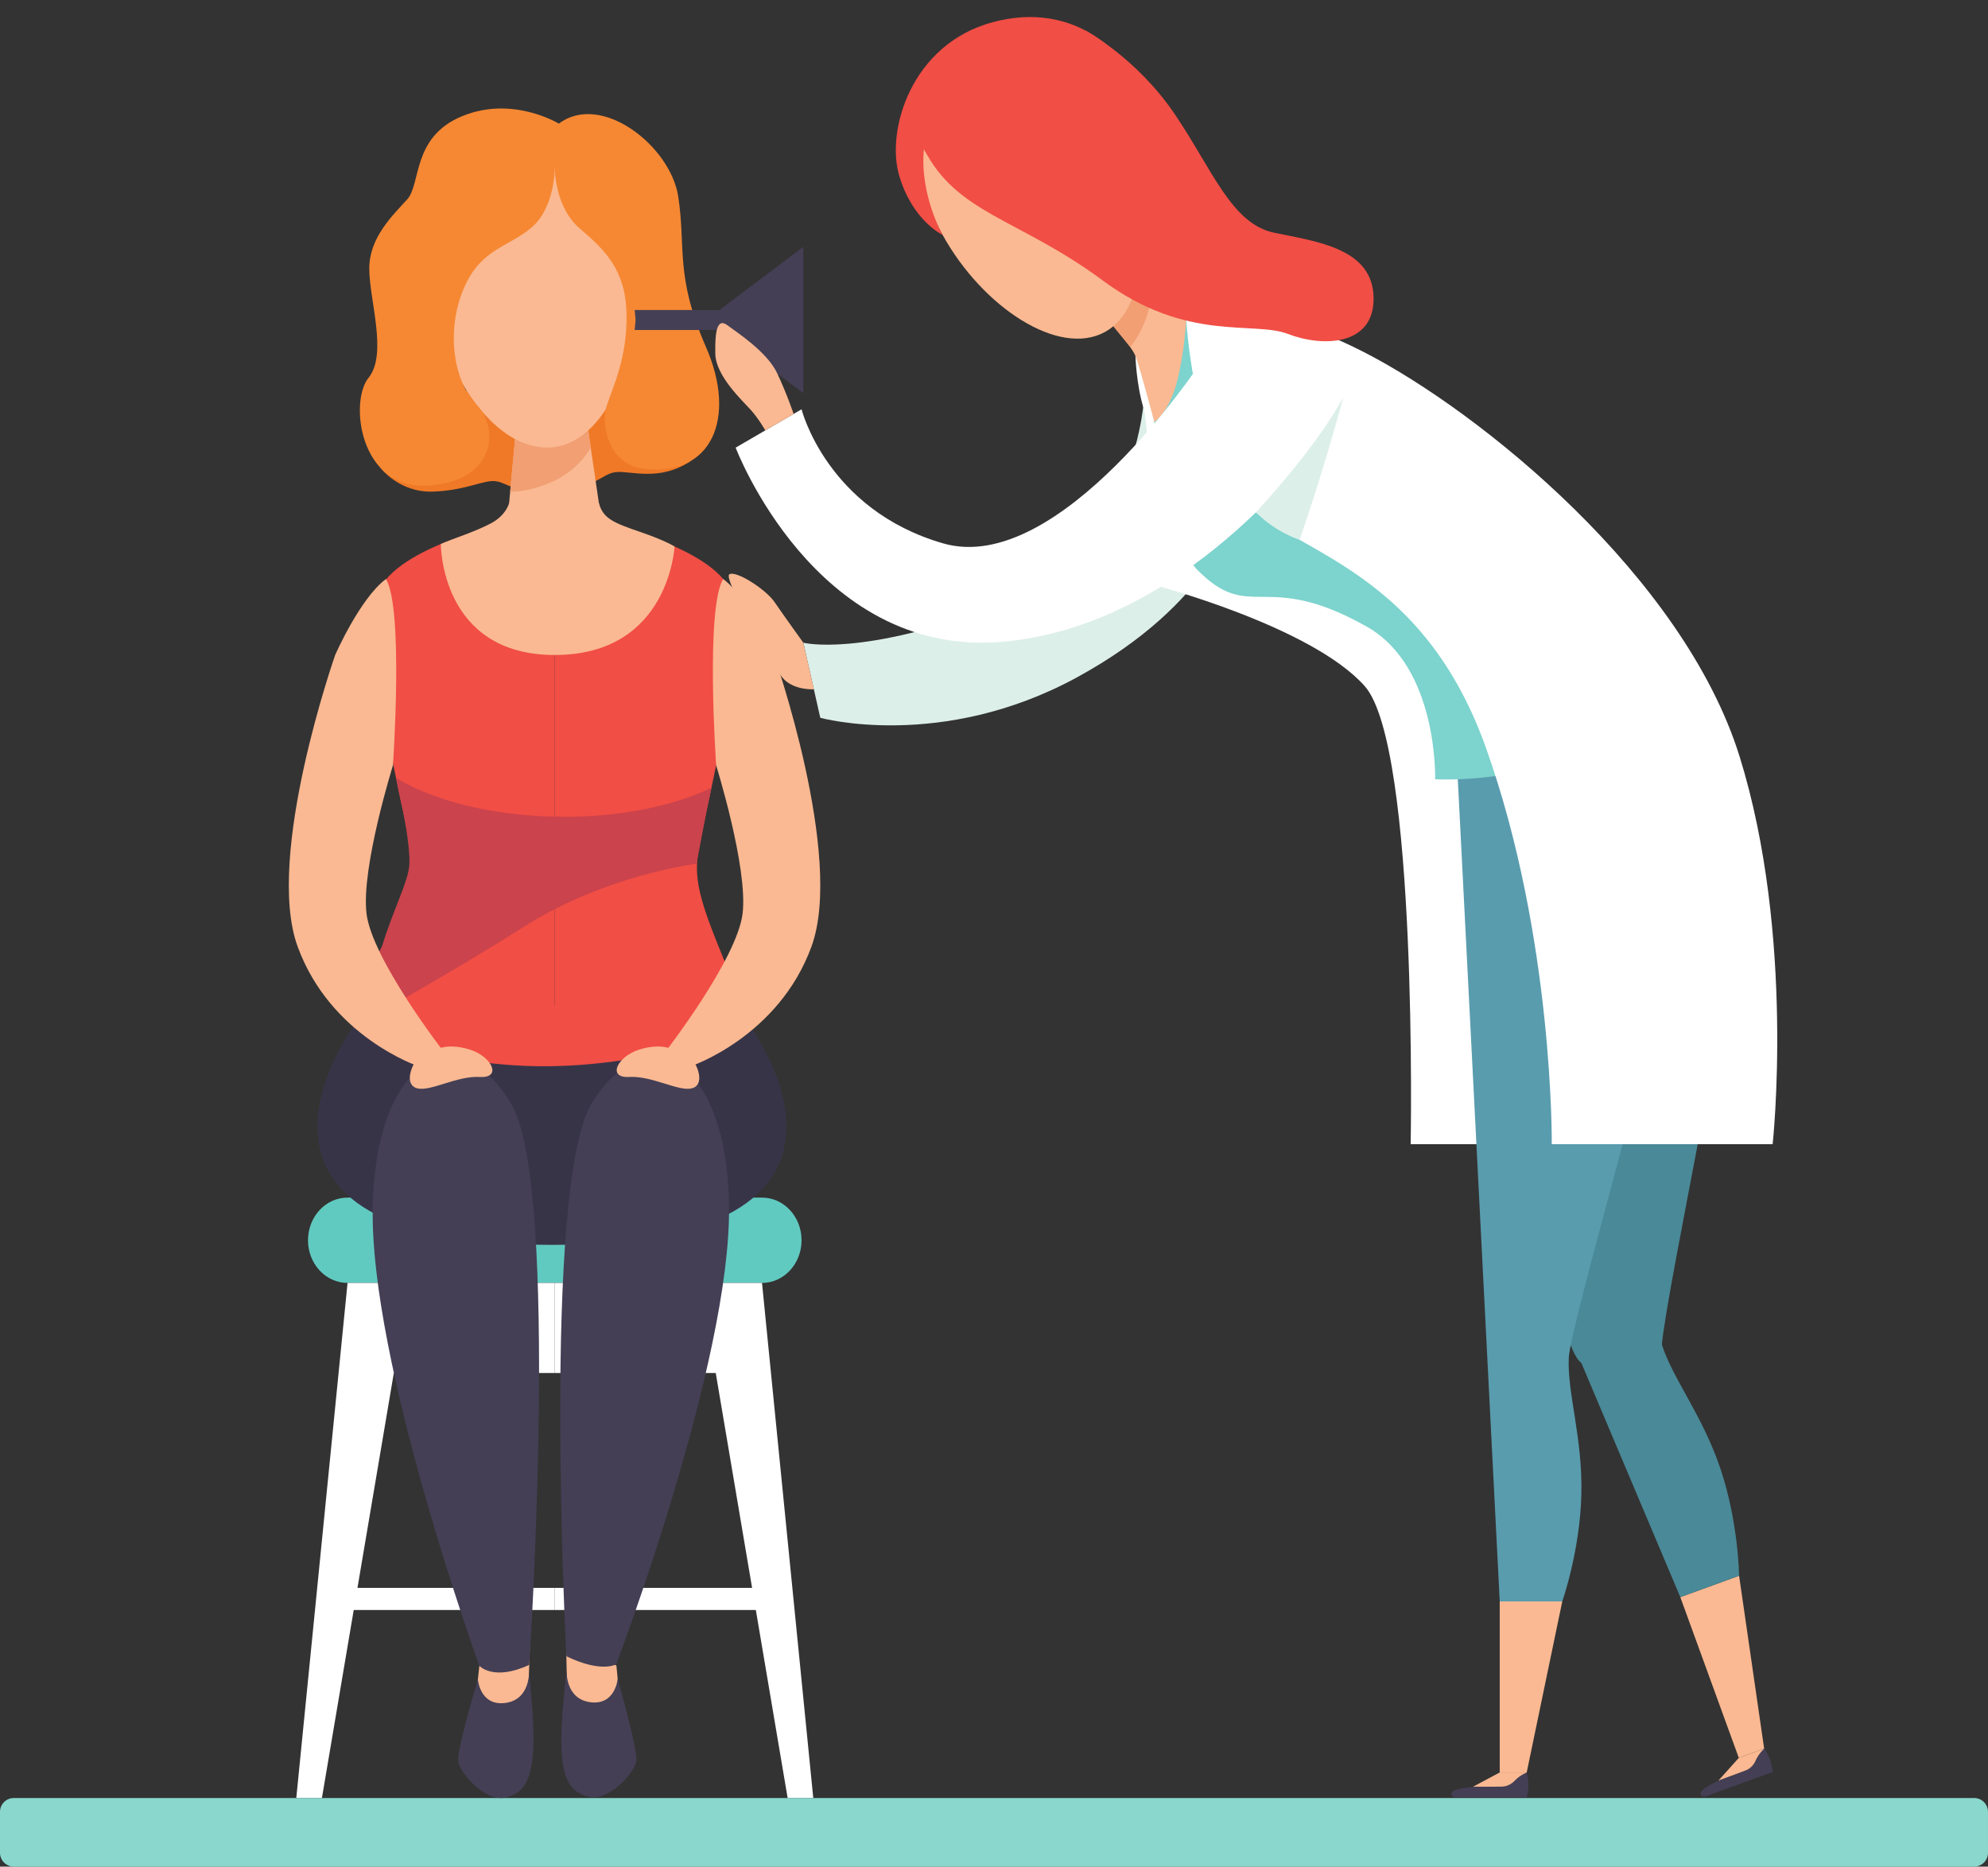
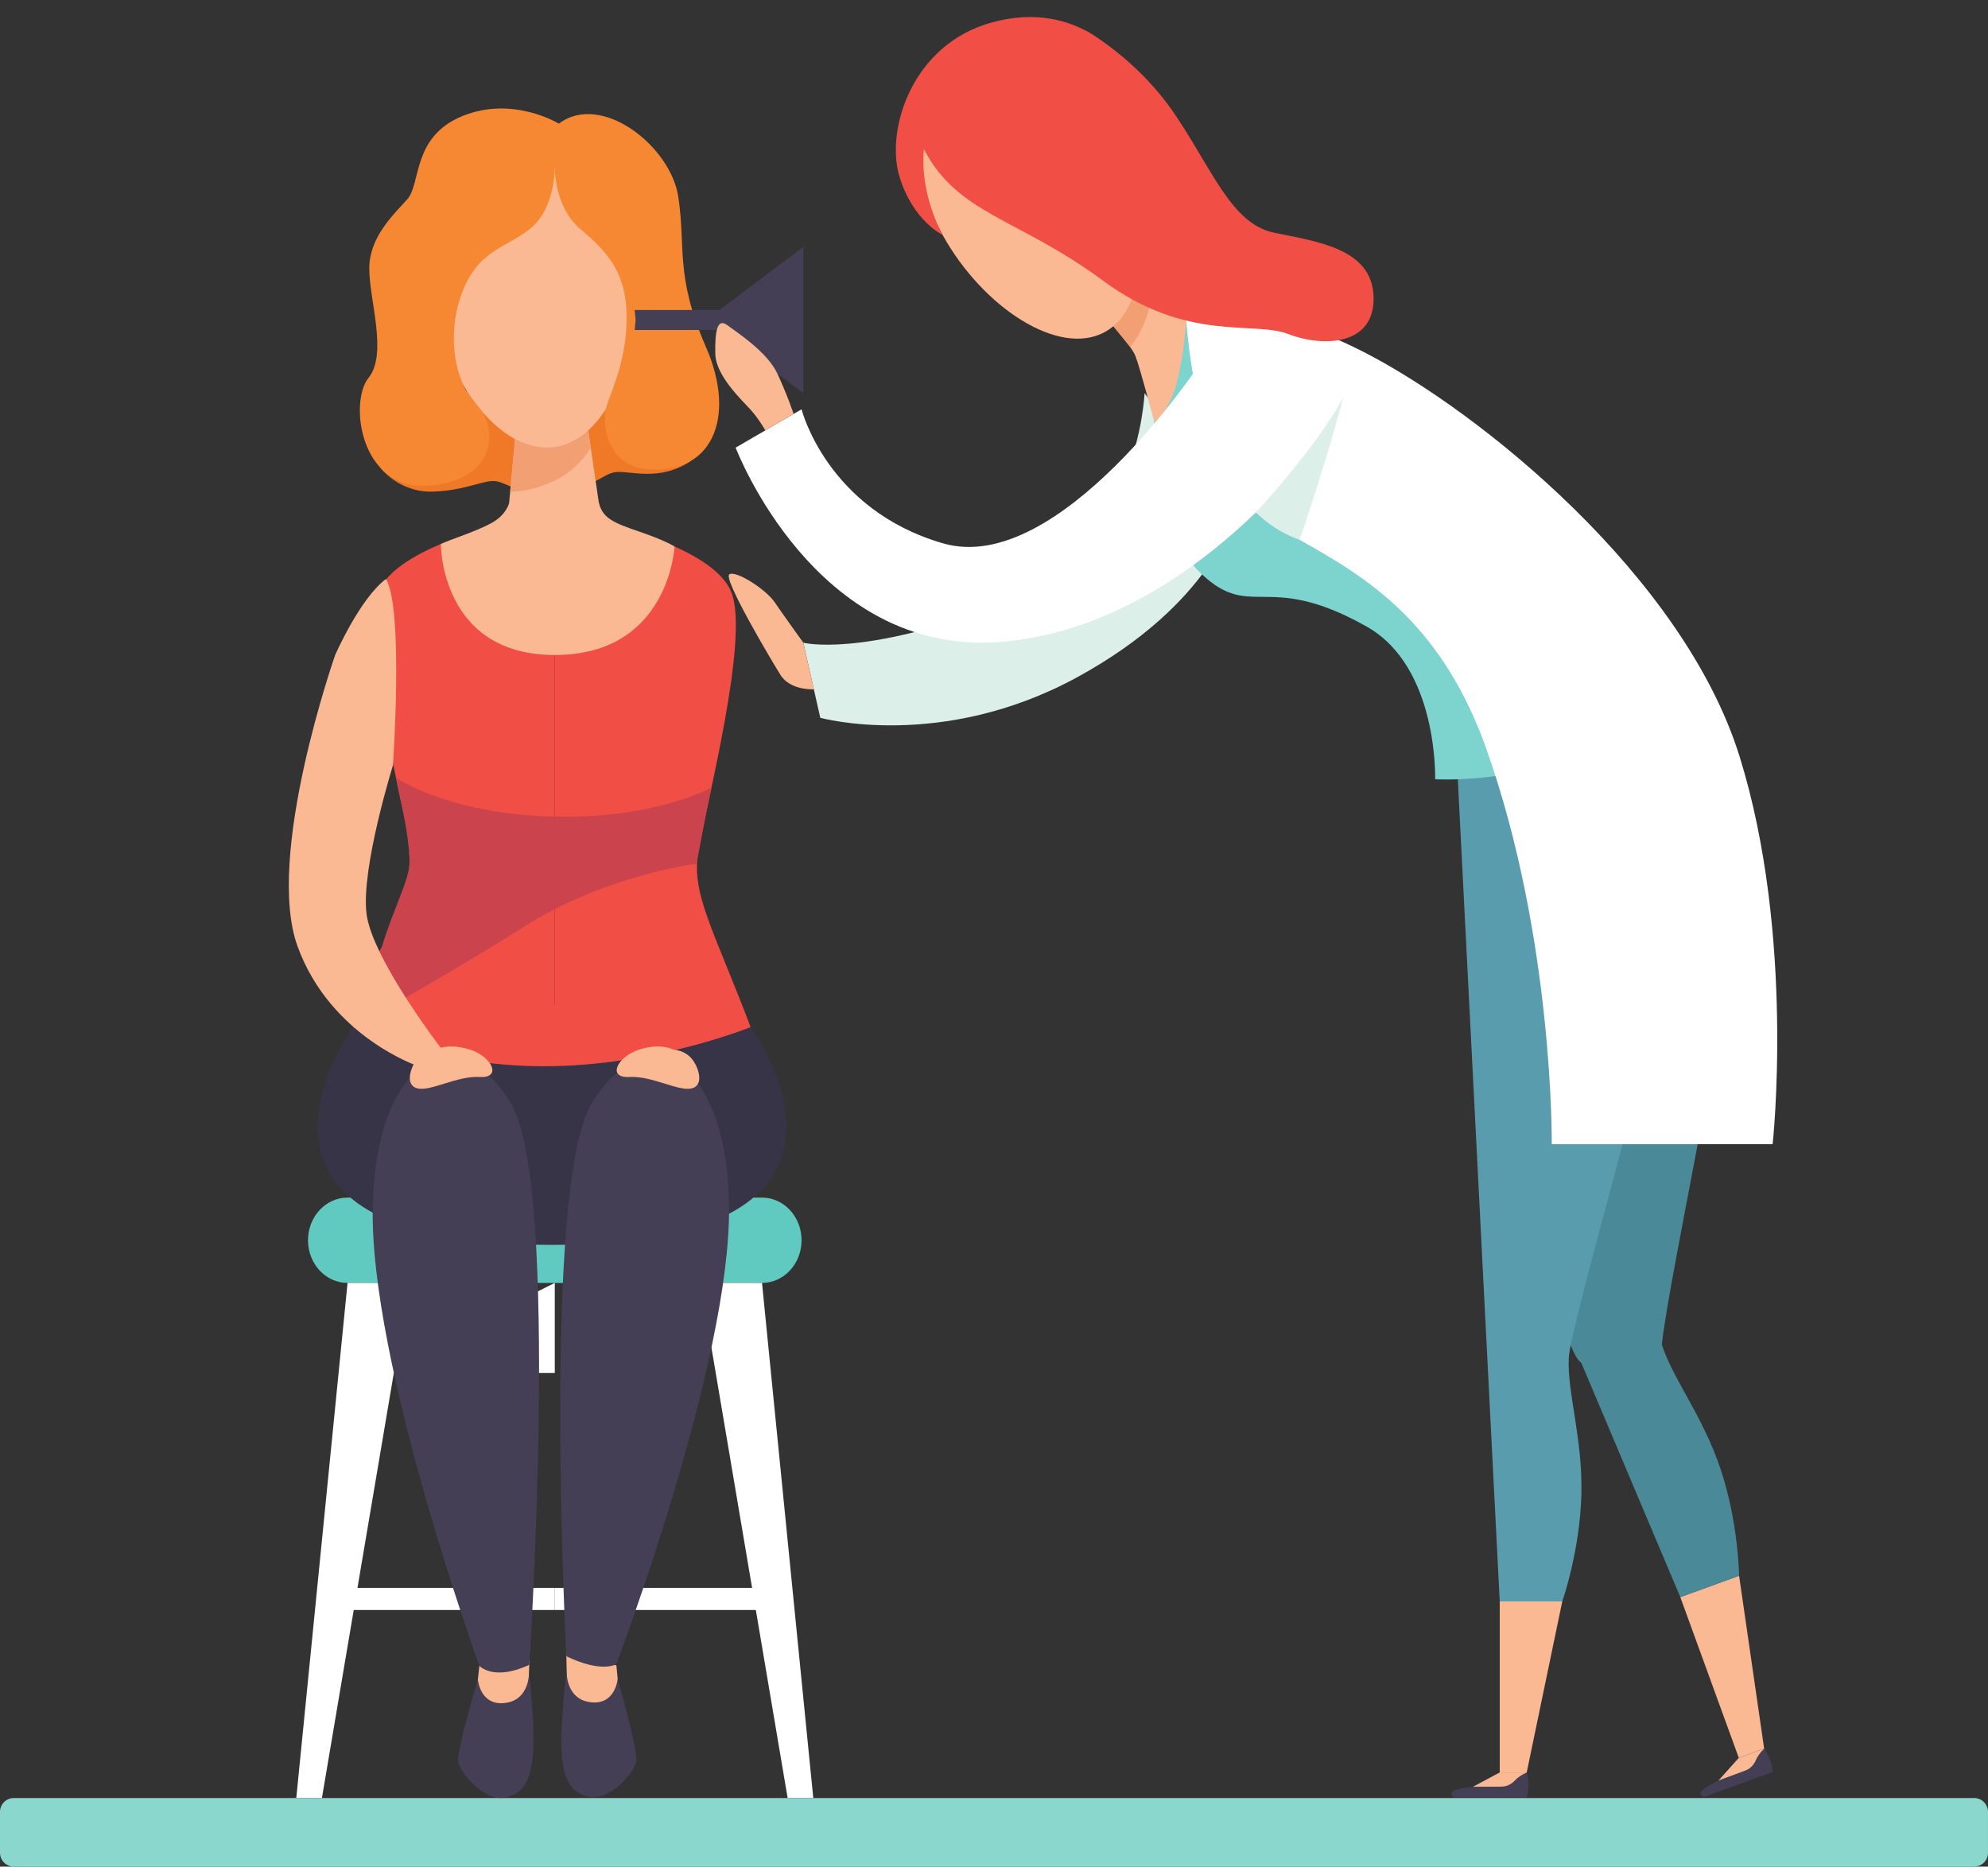
<svg xmlns="http://www.w3.org/2000/svg" height="1314.6" preserveAspectRatio="xMidYMid meet" version="1.0" viewBox="300.0 336.7 1400.0 1314.6" width="1400.0" zoomAndPan="magnify">
  <rect x="300.0" y="336.7" width="1400.0" height="1314.6" fill="#333333" stroke="none" />
  <g>
    <g>
      <path d="M 1106.02 613.57 C 1106.02 613.57 1102.012 725.531 1003.93 762.77 C 905.852 800.02 865.711 789.32 865.711 789.32 L 877.668 842.23 C 877.668 842.23 962.961 865.82 1058.559 813.672 C 1154.148 761.52 1169.051 699.461 1169.051 699.461 L 1106.02 613.57" fill="#ddefe9" />
    </g>
    <g>
      <path d="M 836.629 1240.23 L 544.75 1240.23 C 529.371 1240.23 516.902 1226.781 516.902 1210.191 C 516.902 1193.59 529.371 1180.141 544.75 1180.141 L 836.629 1180.141 C 852.008 1180.141 864.477 1193.59 864.477 1210.191 C 864.477 1226.781 852.008 1240.23 836.629 1240.23" fill="#61cac0" />
    </g>
    <g>
      <path d="M 544.75 1240.23 L 508.652 1603 L 526.703 1603 L 588.07 1240.23 L 544.75 1240.23" fill="#fff" />
    </g>
    <g>
-       <path d="M 690.691 1240.23 L 690.691 1303.66 L 563.316 1303.66 L 588.07 1240.23 L 690.691 1240.23" fill="#fff" />
+       <path d="M 690.691 1240.23 L 690.691 1303.66 L 563.316 1303.66 L 690.691 1240.23" fill="#fff" />
    </g>
    <g>
      <path d="M 536.5 1455 L 690.691 1455 L 690.691 1470.578 L 536.5 1470.578 L 536.5 1455" fill="#fff" />
    </g>
    <g>
      <path d="M 836.629 1240.23 L 872.727 1603 L 854.68 1603 L 793.312 1240.23 L 836.629 1240.23" fill="#fff" />
    </g>
    <g>
-       <path d="M 690.691 1240.23 L 690.691 1303.66 L 818.062 1303.66 L 793.312 1240.23 L 690.691 1240.23" fill="#fff" />
-     </g>
+       </g>
    <g>
      <path d="M 844.879 1455 L 690.691 1455 L 690.691 1470.578 L 844.879 1470.578 L 844.879 1455" fill="#fff" />
    </g>
    <g>
      <path d="M 828.613 1060.059 C 828.613 1060.059 941.445 1213.441 688.664 1213.441 C 435.883 1213.441 548.715 1060.059 548.715 1060.059 L 828.613 1060.059" fill="#383448" />
    </g>
    <g>
      <path d="M 1690.262 1651.301 L 309.727 1651.301 C 304.352 1651.301 300 1646.953 300 1641.582 L 300 1612.73 C 300 1607.359 304.352 1603 309.727 1603 L 1690.262 1603 C 1695.645 1603 1699.992 1607.359 1699.992 1612.73 L 1699.992 1641.582 C 1699.992 1646.953 1695.645 1651.301 1690.262 1651.301" fill="#89d7cd" />
    </g>
    <g>
      <path d="M 567.898 666.141 C 567.898 666.141 581.035 683.719 604.797 682.93 C 628.559 682.148 641.004 674.23 649.488 675.648 C 657.977 677.059 660.805 683.719 689.375 682.93 C 717.945 682.148 723.602 669.988 734.066 669.141 C 744.535 668.289 764.723 675.949 786.449 661.371 C 786.398 647.359 740.855 605.488 740.855 605.488 C 740.855 605.488 635.629 606.059 634.215 606.91 C 632.801 607.762 567.898 666.141 567.898 666.141" fill="#f07927" />
    </g>
    <g>
      <path d="M 828.613 1060.059 C 802.715 991.762 786.953 966.578 791.617 937.672 C 797.164 903.27 828.234 785.66 814.918 753.48 C 801.605 721.309 723.816 705.07 723.816 705.07 L 690.691 719.391 C 690.691 719.391 690.691 890.469 690.691 1060.059 L 828.613 1060.059" fill="#f14e45" />
    </g>
    <g>
      <path d="M 746.004 518.969 C 754.031 581.762 729.617 646.559 689.93 651.641 C 650.242 656.711 610.309 600.141 602.281 537.34 C 594.254 474.551 621.172 429.32 660.859 424.238 C 700.547 419.172 737.977 456.18 746.004 518.969" fill="#fab992" />
    </g>
    <g>
      <path d="M 657.562 701.551 L 663.324 639.301 L 713.969 638 L 723.816 705.07 C 723.816 705.07 687.676 739.531 657.562 701.551" fill="#fab992" />
    </g>
    <g>
      <path d="M 662.715 645.93 C 662.715 645.93 675.605 653.34 689.93 651.641 C 704.254 649.93 714.234 639.809 714.234 639.809 L 716.02 651.961 C 716.02 651.961 707.891 667.48 689.363 675.77 C 670.84 684.07 659.293 682.879 659.293 682.879 L 662.715 645.93" fill="#f19f73" />
    </g>
    <g>
      <path d="M 690.691 454.801 C 690.691 454.801 690.957 482.91 674.195 497.039 C 657.434 511.18 638.582 511.699 626.539 539.98 C 614.496 568.25 618.547 604.059 635.441 621.531 C 652.34 639.012 648.512 676.078 600.863 678.699 C 553.215 681.309 545.902 619.57 559.52 602.809 C 573.133 586.059 560.043 547.828 560.043 525.84 C 560.043 503.852 576.797 488.141 586.746 477.141 C 596.695 466.148 589.887 433.16 625.492 418.5 C 661.098 403.84 693.562 423.781 693.562 423.781 C 693.562 423.781 699.859 442.941 690.691 454.801" fill="#f68833" />
    </g>
    <g>
      <path d="M 690.691 454.801 C 690.691 454.801 690.422 482.379 708.223 497.57 C 726.027 512.75 740.594 526.75 741.211 557.781 C 741.832 588.809 731.477 609.48 727.277 622.32 C 723.078 635.172 728.059 663.828 753.586 666.879 C 801.008 672.539 819.18 631.441 797.188 581.172 C 775.195 530.898 783.137 510.66 777.621 475.051 C 772.105 439.441 723.41 401.309 693.562 423.781 C 663.719 446.25 690.691 454.801 690.691 454.801" fill="#f68833" />
    </g>
    <g>
      <path d="M 548.715 1060.059 L 690.691 1060.059 C 690.691 890.469 690.691 719.391 690.691 719.391 L 657.562 705.07 C 657.562 705.07 579.777 721.309 566.461 753.48 C 553.148 785.66 584.215 903.27 589.762 937.672 C 594.426 966.578 574.613 991.762 548.715 1060.059" fill="#f14e45" />
    </g>
    <g>
      <path d="M 578.848 884.422 C 578.848 884.422 614.758 909.52 687.656 911.762 C 760.551 914 801.07 891.359 801.07 891.359 L 797.531 908.012 L 790.527 945.059 C 790.527 945.059 727.266 952.461 668.828 989.441 C 610.395 1026.43 548.715 1060.059 548.715 1060.059 C 548.715 1060.059 560.055 1019.75 568.992 1003.211 C 577.27 976.309 587.594 957.609 588.297 945.43 C 588.996 933.25 583.797 907.77 583.797 907.77 C 583.797 907.77 580.035 891.5 578.848 884.422" fill="#cb434c" />
    </g>
    <g>
      <path d="M 610.453 719.828 C 610.453 719.828 609.973 797.988 690.691 797.988 C 771.406 797.988 775.035 721.609 775.035 721.609 C 775.035 721.609 769.285 717.648 750.758 711.289 C 732.23 704.922 724.691 702 721.742 690.941 C 711.016 697.988 658.547 690.941 658.547 690.941 C 658.547 690.941 656.703 699.27 646.098 705.07 C 635.488 710.859 618.57 716.219 610.453 719.828" fill="#fab992" />
    </g>
    <g>
      <path d="M 637.574 1509.91 L 634.695 1536.371 C 634.695 1536.371 671.406 1541.98 671.578 1540.379 C 671.754 1538.77 673.121 1496.648 673.121 1496.648 L 637.574 1509.91" fill="#fab992" />
    </g>
    <g>
      <path d="M 672.707 1509.199 C 672.707 1509.199 694.727 1173.738 660.195 1114.48 C 625.664 1055.219 565.316 1076.41 562.52 1185.91 C 559.719 1295.398 637.574 1509.91 637.574 1509.91 C 637.574 1509.91 647.527 1520.941 672.707 1509.199" fill="#443f55" />
    </g>
    <g>
      <path d="M 636.547 1519.359 C 636.547 1519.359 621.805 1568.57 622.633 1576.781 C 623.461 1585 641.188 1605.629 655.621 1602.73 C 670.051 1599.82 674.426 1588.109 675.5 1568.711 C 676.574 1549.32 672.547 1514.031 672.547 1514.031 C 672.547 1514.031 673.43 1533.941 655.637 1536.07 C 637.848 1538.199 636.547 1519.359 636.547 1519.359" fill="#443f55" />
    </g>
    <g>
      <path d="M 734.078 1509.602 L 736.605 1536.09 C 736.605 1536.09 699.824 1541.23 699.672 1539.621 C 699.52 1538.012 698.707 1495.871 698.707 1495.871 L 734.078 1509.602" fill="#fab992" />
    </g>
    <g>
      <path d="M 698.852 1503.16 C 698.852 1503.16 681.352 1172.699 716.656 1113.898 C 751.965 1055.109 812.031 1077.09 813.391 1186.609 C 814.746 1296.129 733.996 1508.738 733.996 1508.738 C 733.996 1508.738 723.871 1515.23 698.852 1503.16" fill="#443f55" />
    </g>
    <g>
      <path d="M 734.98 1519.059 C 734.98 1519.059 749.07 1568.461 748.137 1576.66 C 747.199 1584.871 729.203 1605.262 714.812 1602.172 C 700.418 1599.078 696.199 1587.301 695.379 1567.898 C 694.559 1548.488 699.055 1513.262 699.055 1513.262 C 699.055 1513.262 697.91 1533.148 715.672 1535.52 C 733.434 1537.879 734.98 1519.059 734.98 1519.059" fill="#443f55" />
    </g>
    <g>
      <path d="M 548.715 1060.059 C 548.715 1060.059 605.41 1087.629 683.211 1087.629 C 761.012 1087.629 828.613 1060.059 828.613 1060.059 L 683.211 1043.762 L 548.715 1060.059" fill="#f14e45" />
    </g>
    <g>
-       <path d="M 845.02 797.988 C 845.02 797.988 894.68 939.48 871.504 1003.211 C 848.328 1066.941 786.449 1087.629 786.449 1087.629 L 768.262 1077.859 C 768.262 1077.859 819.117 1012.309 822.965 980.031 C 826.812 947.75 804.332 875.719 804.332 875.719 C 804.332 875.719 796.668 765.469 809.258 744.461 C 827.637 758.219 845.02 797.988 845.02 797.988" fill="#fab992" />
-     </g>
+       </g>
    <g>
      <path d="M 774.254 1075.941 C 774.254 1075.941 765.562 1070.969 750.043 1075.941 C 734.523 1080.91 727.387 1096.109 743.215 1095.18 C 759.047 1094.25 777.668 1105.43 786.98 1103.25 C 796.289 1101.078 791.945 1088 786.98 1082.129 C 782.012 1076.25 774.254 1075.941 774.254 1075.941" fill="#fab992" />
    </g>
    <g>
      <path d="M 536.039 797.988 C 536.039 797.988 486.379 939.48 509.555 1003.211 C 532.727 1066.941 594.605 1087.629 594.605 1087.629 L 612.797 1077.859 C 612.797 1077.859 561.941 1012.309 558.094 980.031 C 554.246 947.75 576.727 875.719 576.727 875.719 C 576.727 875.719 584.387 765.469 571.801 744.461 C 553.418 758.219 536.039 797.988 536.039 797.988" fill="#fab992" />
    </g>
    <g>
      <path d="M 606.805 1075.941 C 606.805 1075.941 615.492 1070.969 631.012 1075.941 C 646.531 1080.91 653.672 1096.109 637.84 1095.18 C 622.012 1094.25 603.391 1105.43 594.078 1103.25 C 584.766 1101.078 589.113 1088 594.078 1082.129 C 599.043 1076.25 606.805 1075.941 606.805 1075.941" fill="#fab992" />
    </g>
    <g>
-       <path d="M 1099.602 587.422 C 1099.602 587.422 1100.23 607.469 1105.219 623.762 C 1110.199 640.059 1112.09 748.488 1112.09 748.488 C 1112.09 748.488 1223.43 777.57 1261.039 819.879 C 1298.648 862.191 1293.43 1142.52 1293.43 1142.52 L 1378.172 1142.52 C 1378.172 1142.52 1416.828 928.93 1325.871 771.172 C 1234.922 613.422 1099.602 587.422 1099.602 587.422" fill="#fff" />
-     </g>
+       </g>
    <g>
      <path d="M 1401.301 1256.52 C 1401.301 1256.52 1401.059 1278.09 1410.578 1293.262 C 1420.102 1308.43 1450.141 1286.23 1450.141 1281.789 C 1450.141 1277.352 1449.09 1262.461 1449.09 1262.461 C 1449.09 1262.461 1419.84 1253.32 1419.059 1253.578 C 1418.27 1253.84 1401.301 1256.52 1401.301 1256.52" fill="#4a8997" />
    </g>
    <g>
      <path d="M 1483.32 1461.52 L 1524.512 1574.711 L 1542.359 1568.219 L 1524.711 1446.461 L 1483.32 1461.52" fill="#fab992" />
    </g>
    <g>
      <path d="M 1542.359 1568.219 L 1545.84 1577.789 L 1510.09 1590.801 L 1524.512 1574.711 L 1542.359 1568.219" fill="#fab992" />
    </g>
    <g>
      <path d="M 1548.34 1584.66 L 1500.559 1602.039 C 1500.559 1602.039 1497.02 1602.219 1497.719 1599.191 C 1498.422 1596.148 1510.09 1590.801 1510.09 1590.801 L 1529.121 1583.66 C 1532.43 1582.422 1534.988 1579.809 1536.391 1576.559 C 1537.391 1574.238 1539.172 1571.289 1542.359 1568.219 C 1548.238 1576.5 1548.34 1584.66 1548.34 1584.66" fill="#443f55" />
    </g>
    <g>
      <path d="M 1470.422 1283.922 C 1469.859 1282.148 1469.238 1279.23 1468.59 1275.371 L 1413.172 1295.539 L 1483.32 1461.52 L 1524.711 1446.461 C 1524.711 1446.461 1524.32 1409.16 1511.699 1371.398 C 1499.07 1333.641 1477.922 1307.578 1470.422 1283.922" fill="#4a8997" />
    </g>
    <g>
      <path d="M 1524.711 959 C 1529.539 866.531 1478.68 822.891 1478.68 822.891 L 1358.852 877.531 L 1411.469 1288.379 L 1470.27 1283.871 C 1475.281 1235.738 1521.02 1029.559 1524.711 959" fill="#4a8997" />
    </g>
    <g>
      <path d="M 1325.871 870.91 L 1356.148 1464.531 L 1400.191 1464.531 C 1400.191 1464.531 1412.578 1429.352 1413.629 1389.551 C 1414.672 1349.75 1403.699 1318.031 1404.75 1293.23 C 1405.789 1268.422 1476.648 1032.23 1486.449 956.48 C 1498.328 864.66 1449.531 825.578 1449.531 825.578 L 1325.871 870.91" fill="#599cae" />
    </g>
    <g>
      <path d="M 1356.148 1464.531 L 1356.148 1584.988 L 1375.148 1584.988 L 1400.191 1464.531 L 1356.148 1464.531" fill="#fab992" />
    </g>
    <g>
      <path d="M 1375.148 1584.988 L 1375.148 1595.172 L 1337.102 1595.172 L 1356.148 1584.988 L 1375.148 1584.988" fill="#fab992" />
    </g>
    <g>
      <path d="M 1375.148 1602.488 L 1324.301 1602.488 C 1324.301 1602.488 1320.91 1601.441 1322.609 1598.828 C 1324.301 1596.219 1337.102 1595.172 1337.102 1595.172 L 1357.422 1594.969 C 1360.961 1594.941 1364.262 1593.371 1366.68 1590.789 C 1368.422 1588.949 1371.102 1586.789 1375.148 1584.988 C 1377.852 1594.781 1375.148 1602.488 1375.148 1602.488" fill="#443f55" />
    </g>
    <g>
      <path d="M 1114.961 597.531 C 1122.121 579.16 1112.352 555.148 1154.91 563.41 C 1182.18 568.711 1251.531 587.121 1323.148 640.391 C 1427.711 718.172 1493.789 818.859 1493.789 818.859 C 1493.789 818.859 1467.051 843.09 1413.871 866.691 C 1364.141 888.762 1310.66 885.512 1310.66 885.512 C 1310.66 885.512 1313.031 806.52 1262.5 778.02 C 1189.602 736.91 1180.859 776.852 1142.371 737.199 C 1128.461 722.859 1103.648 626.539 1114.961 597.531" fill="#7dd3cd" />
    </g>
    <g>
      <path d="M 1076.66 557.969 C 1076.66 557.969 1096.398 579.25 1099.602 587.422 C 1102.809 595.578 1112.922 633.98 1112.922 633.98 C 1112.922 633.98 1123.422 626.98 1128.961 605.109 C 1134.5 583.238 1135.371 561.211 1135.371 561.211 L 1103.301 516.469 L 1076.66 557.969" fill="#fab992" />
    </g>
    <g>
      <path d="M 1080.449 562.148 C 1080.449 562.148 1090.27 553.891 1095.52 543.781 C 1100.77 533.672 1104.922 518.73 1104.922 518.73 L 1111.25 527.57 C 1111.25 527.57 1112.039 547.859 1106.988 561.281 C 1101.941 574.691 1095.871 581.059 1095.871 581.059 L 1080.449 562.148" fill="#f19f73" />
    </g>
    <g>
      <path d="M 963.805 502.129 C 992.145 553.383 1045.801 588.391 1078.191 570.477 C 1110.582 552.562 1109.449 488.516 1081.105 437.258 C 1052.773 386.004 1007.953 366.969 975.559 384.883 C 943.164 402.793 935.461 450.875 963.805 502.129" fill="#fab992" />
    </g>
    <g>
      <path d="M 950.641 441.609 C 950.641 441.609 971.52 481.406 1013.988 480.926 C 1056.449 480.457 1073.871 512.09 1090.164 513.414 C 1106.48 514.742 1109.207 512.457 1109.207 512.457 C 1109.207 512.457 1126.074 470.02 1112.449 421.547 C 1098.809 373.09 1056.715 336.73 998.871 352.387 C 942.07 367.754 923.844 428.098 933.164 460.129 C 942.48 492.16 963.805 502.129 963.805 502.129 C 963.805 502.129 947.523 473.844 950.641 441.609" fill="#f14e45" />
    </g>
    <g>
      <path d="M 1135.371 561.211 C 1135.371 561.211 1139.359 640.84 1170.031 683.148 C 1200.711 725.461 1298.648 729.379 1346.449 863.371 C 1394.238 997.359 1392.789 1142.52 1392.789 1142.52 L 1548.34 1142.52 C 1548.34 1142.52 1564.41 995.789 1525.031 869.379 C 1485.66 742.961 1343.051 627 1260.52 584.68 C 1177.98 542.371 1135.371 561.211 1135.371 561.211" fill="#fff" />
    </g>
    <g>
      <path d="M 1064.598 358.312 C 1064.598 358.312 1100.414 377.559 1127.055 416.738 C 1153.691 455.918 1167.129 494.312 1197.242 500.586 C 1227.348 506.852 1266.516 511.555 1267.312 546.027 C 1268.086 580.504 1231.254 581.289 1206.973 571.883 C 1182.68 562.488 1135.977 578.156 1076.656 534.277 C 1017.352 490.395 974.043 487.625 950.645 441.605 C 927.242 395.59 1064.598 358.312 1064.598 358.312" fill="#f14e45" />
    </g>
    <g>
      <path d="M 806.664 555.031 L 746.941 555.031 L 747.617 562.059 L 746.941 569.102 L 806.664 569.102 L 865.711 613.57 L 865.711 510.551 L 806.664 555.031" fill="#443f55" />
    </g>
    <g>
      <path d="M 1145.461 592.262 C 1145.461 592.262 1046.141 743.059 964.203 719.391 C 882.266 695.73 864.477 624.961 864.477 624.961 L 818.062 651.961 C 818.062 651.961 873.574 798.77 1003.93 788.84 C 1134.289 778.91 1224.961 651.961 1224.961 651.961 L 1145.461 592.262" fill="#fff" />
    </g>
    <g>
      <path d="M 858.891 628.211 C 858.891 628.211 854.512 615 847.438 599.809 C 840.363 584.621 819.258 570.961 812.117 565.68 C 804.98 560.41 803.43 570.262 803.738 585.859 C 804.051 601.461 822.762 618.762 828.613 625.27 C 834.465 631.789 838.945 639.809 838.945 639.809 L 858.891 628.211" fill="#fab992" />
    </g>
    <g>
      <path d="M 865.711 789.32 C 865.711 789.32 851.641 769.809 845.434 760.699 C 839.227 751.602 817.879 738.039 813.566 741.25 C 809.258 744.461 842.645 800.859 849.625 812.02 C 856.605 823.191 873.129 822.141 873.129 822.141 L 865.711 789.32" fill="#fab992" />
    </g>
    <g>
      <path d="M 1184.441 697.531 C 1184.441 697.531 1227.398 651.66 1246.02 616.27 C 1232.371 667.801 1215.23 716.891 1215.23 716.891 C 1215.23 716.891 1198.852 711.91 1184.441 697.531" fill="#ddefe9" />
    </g>
  </g>
</svg>